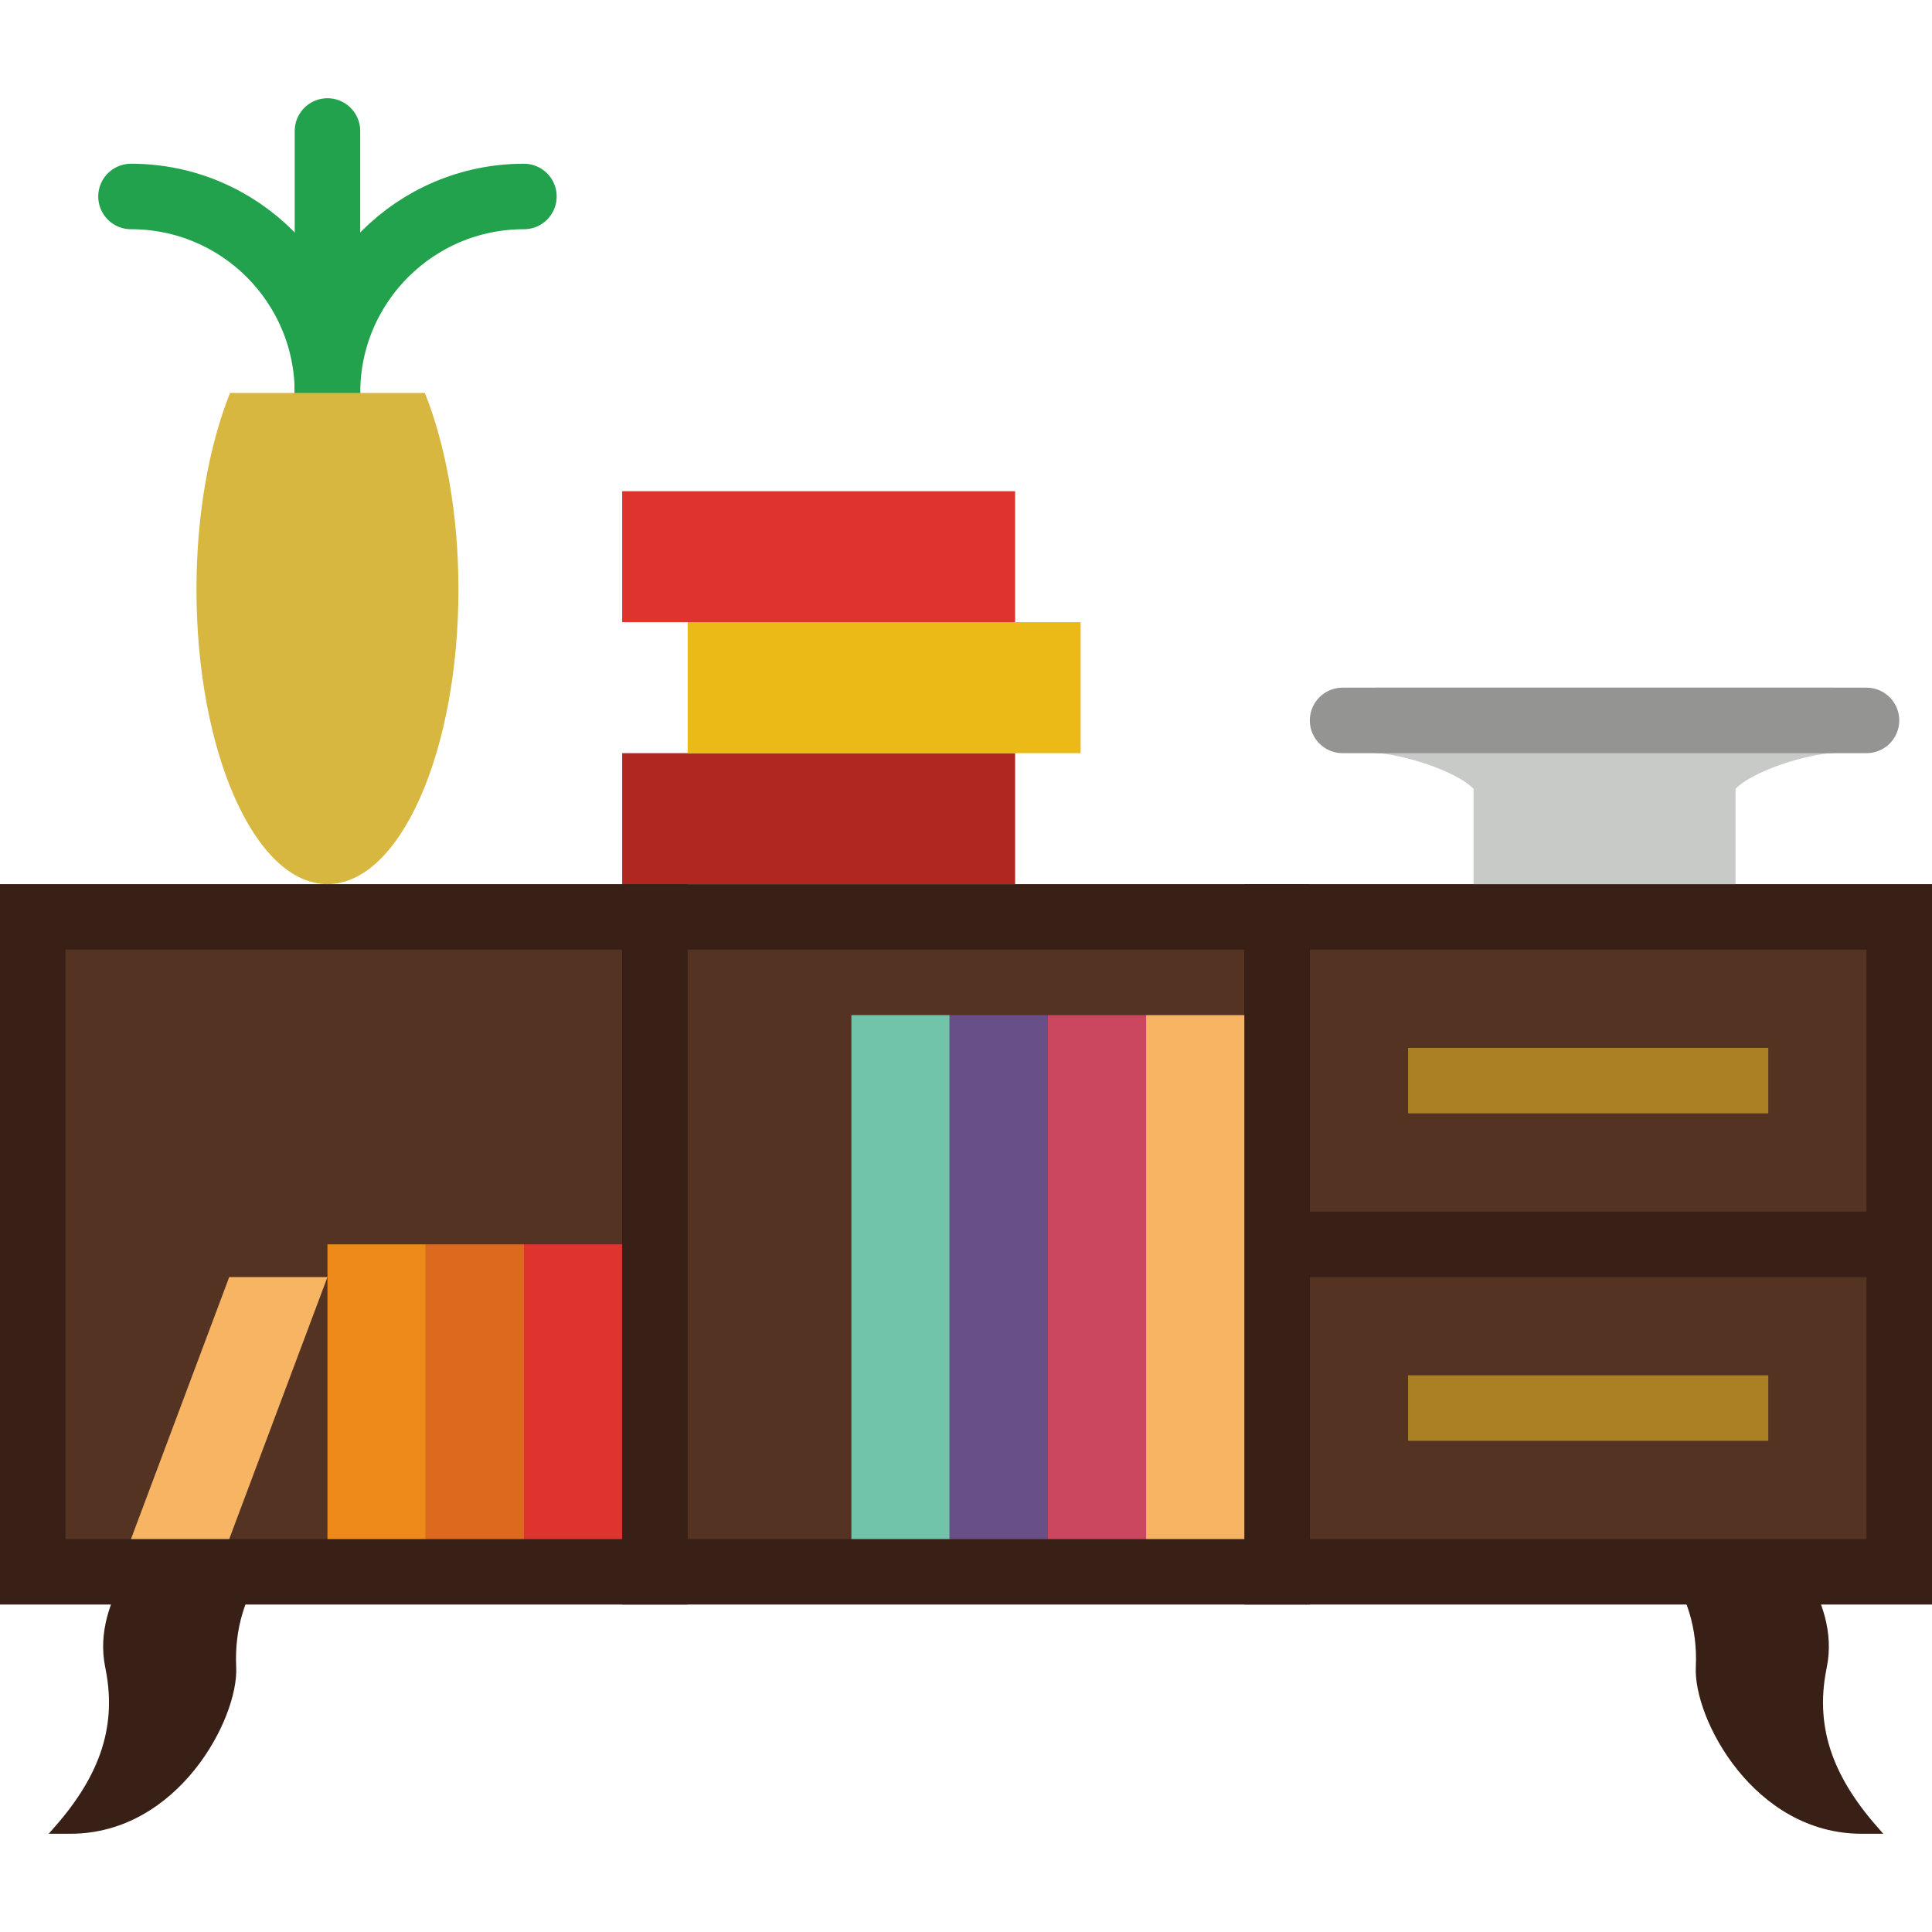
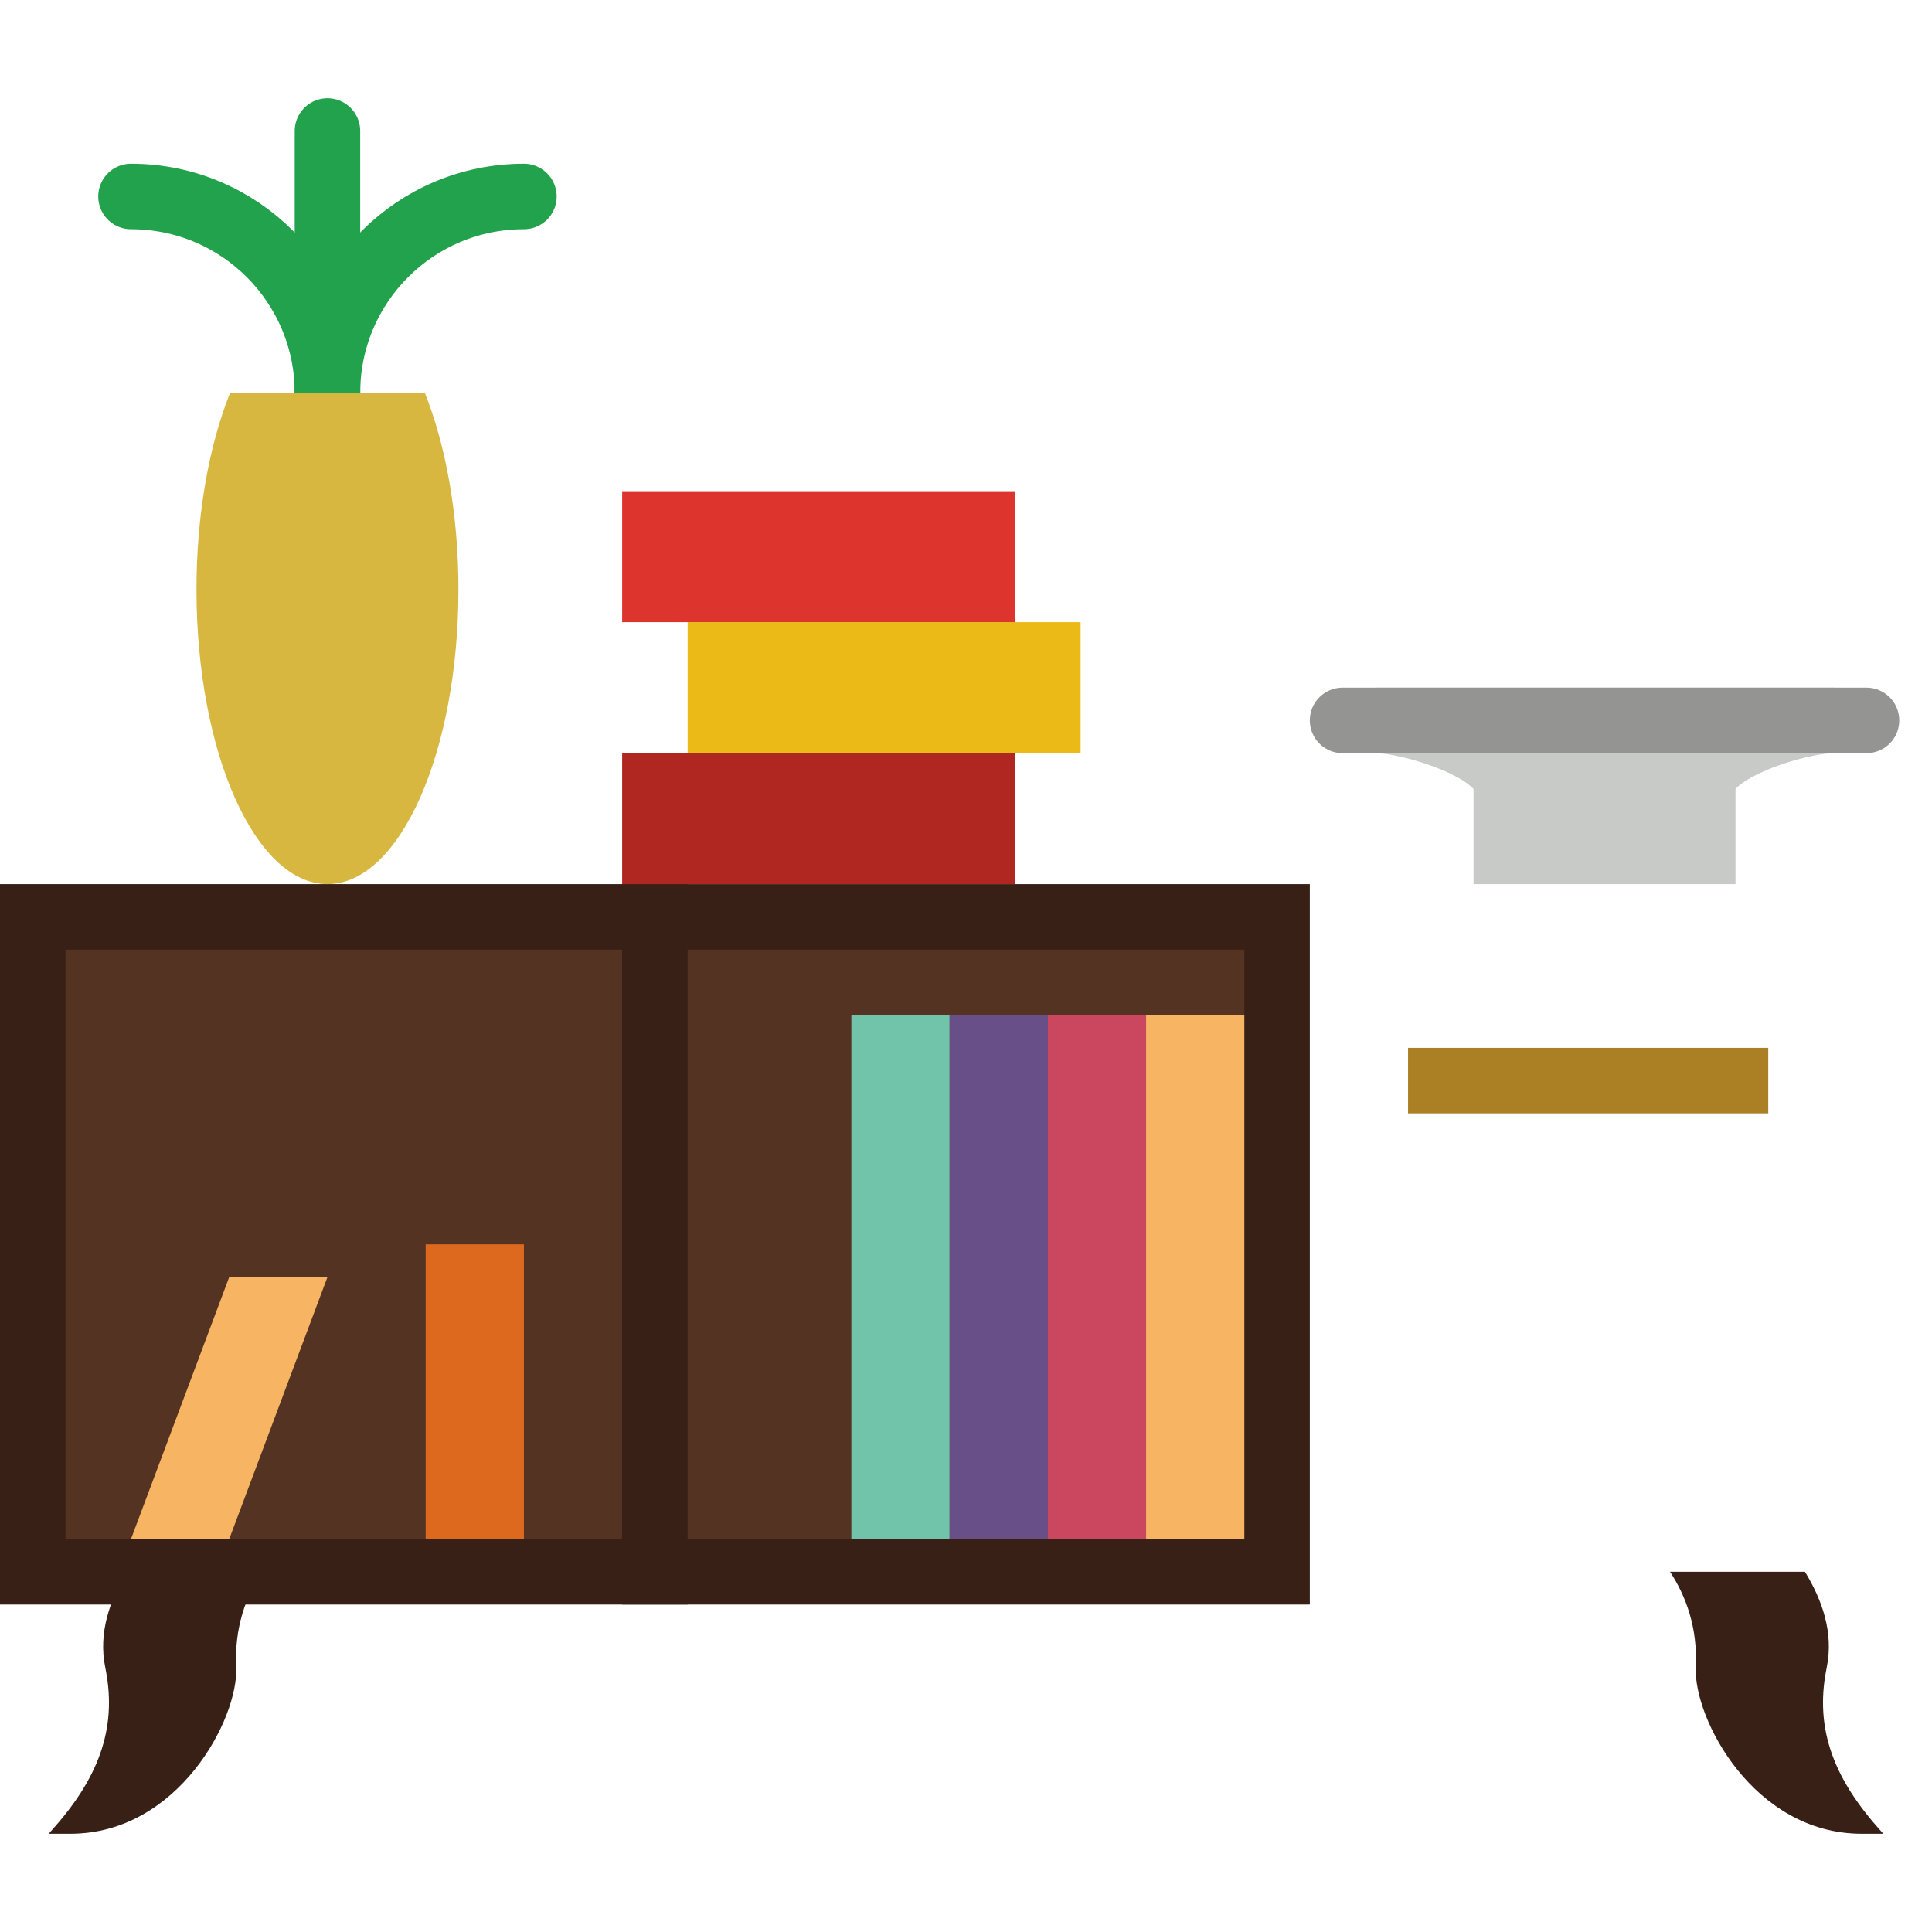
<svg xmlns="http://www.w3.org/2000/svg" version="1.1" id="Capa_1" viewBox="0 0 59 59" xml:space="preserve">
  <path style="fill:none;stroke:#23A24D;stroke-width:2;stroke-linecap:round;stroke-miterlimit:10;" d="M10,12c0-3.316,2.684-6,6-6" />
  <path style="fill:none;stroke:#23A24D;stroke-width:2;stroke-linecap:round;stroke-miterlimit:10;" d="M10,12c0-3.316-2.684-6-6-6" />
  <line style="fill:none;stroke:#23A24D;stroke-width:2;stroke-linecap:round;stroke-miterlimit:10;" x1="10" y1="12" x2="10" y2="4" />
  <path style="fill:#382016;" d="M55.121,48c0.525,0.861,0.878,1.855,0.667,2.909c-0.005,0.026-0.01,0.052-0.015,0.077  c-0.361,1.85,0.256,3.364,1.664,4.928L57.513,56h-0.659c-3.294,0-5.143-3.515-5.067-5.091C51.845,49.7,51.486,48.741,51,48H55.121z" />
  <rect x="1" y="28" style="fill:#553323;stroke:#382016;stroke-width:2;stroke-miterlimit:10;" width="19" height="20" />
  <rect x="20" y="28" style="fill:#553323;stroke:#382016;stroke-width:2;stroke-miterlimit:10;" width="19" height="20" />
-   <rect x="39" y="28" style="fill:#553323;stroke:#382016;stroke-width:2;stroke-miterlimit:10;" width="19" height="20" />
  <path style="fill:#382016;" d="M3.879,48c-0.525,0.861-0.878,1.855-0.667,2.909c0.005,0.026,0.01,0.052,0.015,0.077  c0.361,1.85-0.256,3.364-1.664,4.928L1.487,56h0.659c3.294,0,5.143-3.515,5.067-5.091C7.155,49.7,7.514,48.741,8,48H3.879z" />
-   <line style="fill:#553323;stroke:#382016;stroke-width:2;stroke-miterlimit:10;" x1="39" y1="38" x2="58" y2="38" />
  <rect x="43" y="32" style="fill:#AB8024;" width="11" height="2" />
-   <rect x="43" y="42" style="fill:#AB8024;" width="11" height="2" />
-   <rect x="16" y="38" style="fill:#DD352E;" width="3" height="9" />
  <rect x="13" y="38" style="fill:#DC691D;" width="3" height="9" />
-   <rect x="10" y="38" style="fill:#ED8A19;" width="3" height="9" />
  <polygon style="fill:#F7B563;" points="7,47 4,47 7,39 10,39 " />
  <path style="fill:#D7B740;" d="M7.025,12C6.39,13.593,6,15.692,6,18c0,4.97,1.791,9,4,9s4-4.03,4-9c0-2.308-0.39-4.407-1.025-6  H7.025z" />
  <rect x="19" y="23" style="fill:#B02721;" width="12" height="4" />
  <rect x="21" y="19" style="fill:#EBBA16;" width="12" height="4" />
  <rect x="19" y="15" style="fill:#DD352E;" width="12" height="4" />
  <path style="fill:#C7CAC7;stroke:#C7CAC7;stroke-width:2;stroke-linecap:round;stroke-miterlimit:10;" d="M56,22H42  c1.105,0,4,0.895,4,2c0,0.449,0,2,0,2h6c0,0,0-1.551,0-2C52,22.895,54.895,22,56,22z" />
  <rect x="26" y="31" style="fill:#71C3A9;" width="3" height="16" />
  <rect x="29" y="31" style="fill:#694F87;" width="3" height="16" />
  <rect x="32" y="31" style="fill:#CB465F;" width="3" height="16" />
  <rect x="35" y="31" style="fill:#F7B563;" width="3" height="16" />
  <line style="fill:none;stroke:#949493;stroke-width:2;stroke-linecap:round;stroke-miterlimit:10;" x1="41" y1="22" x2="57" y2="22" />
</svg>